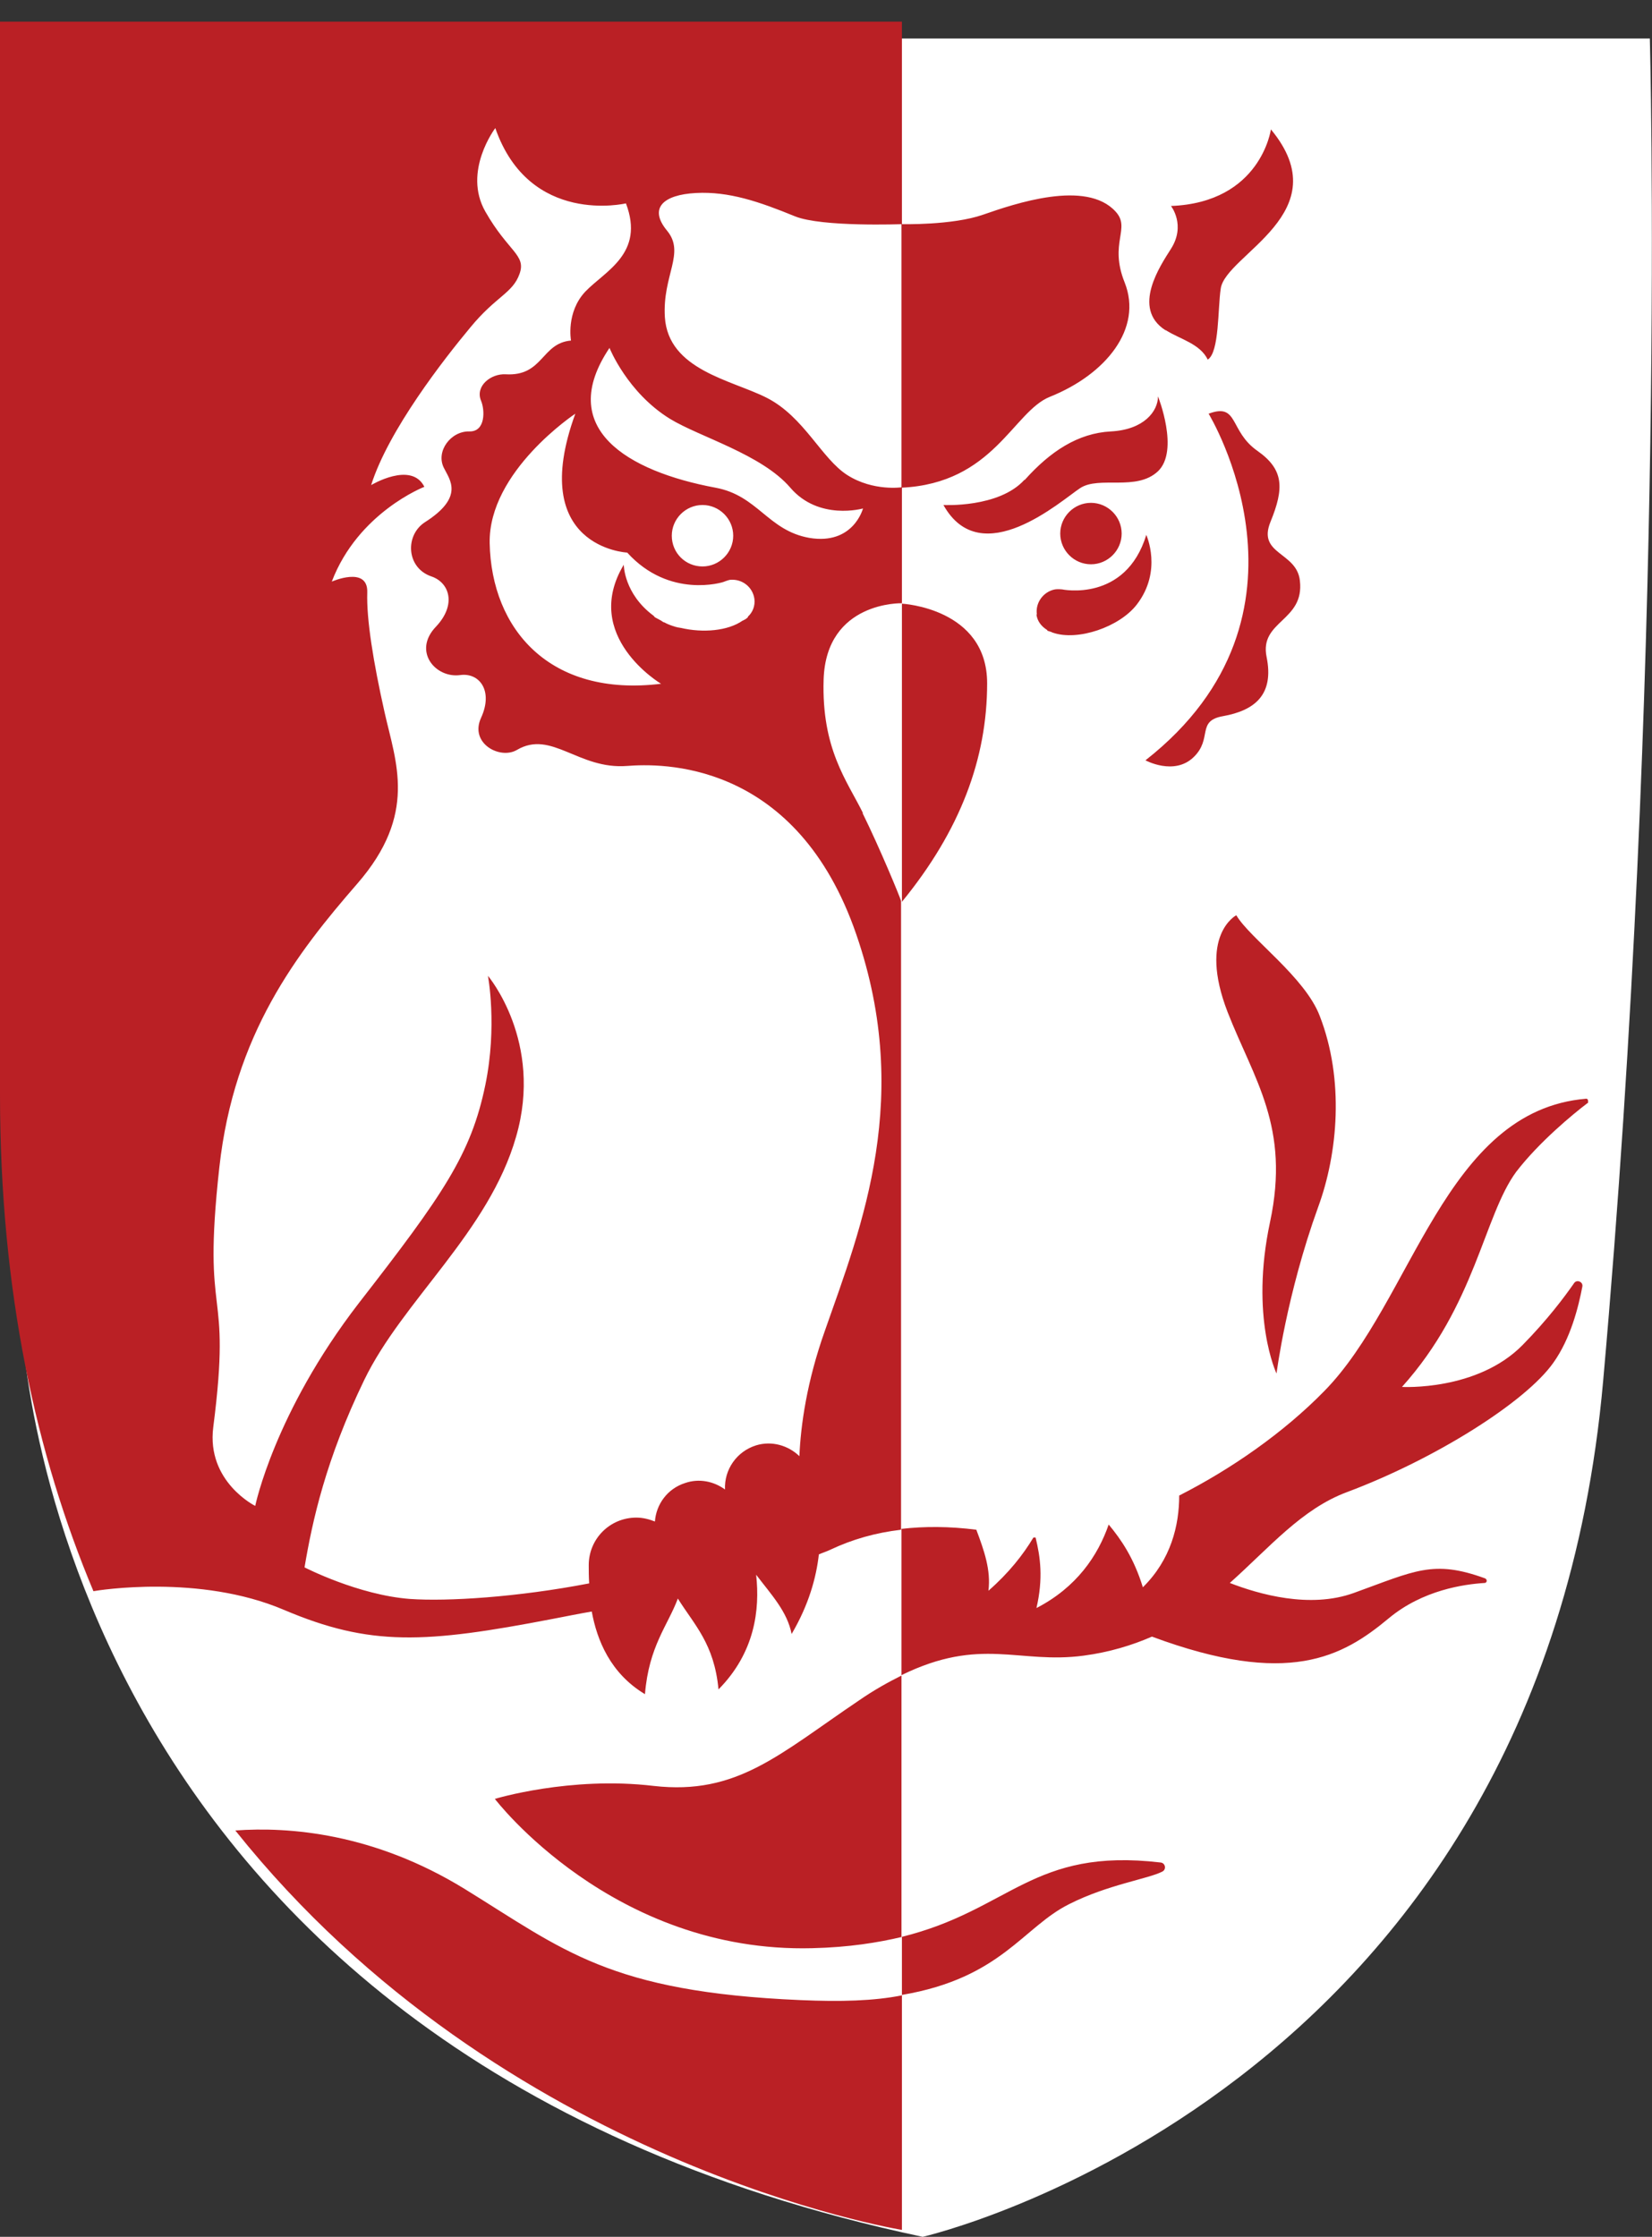
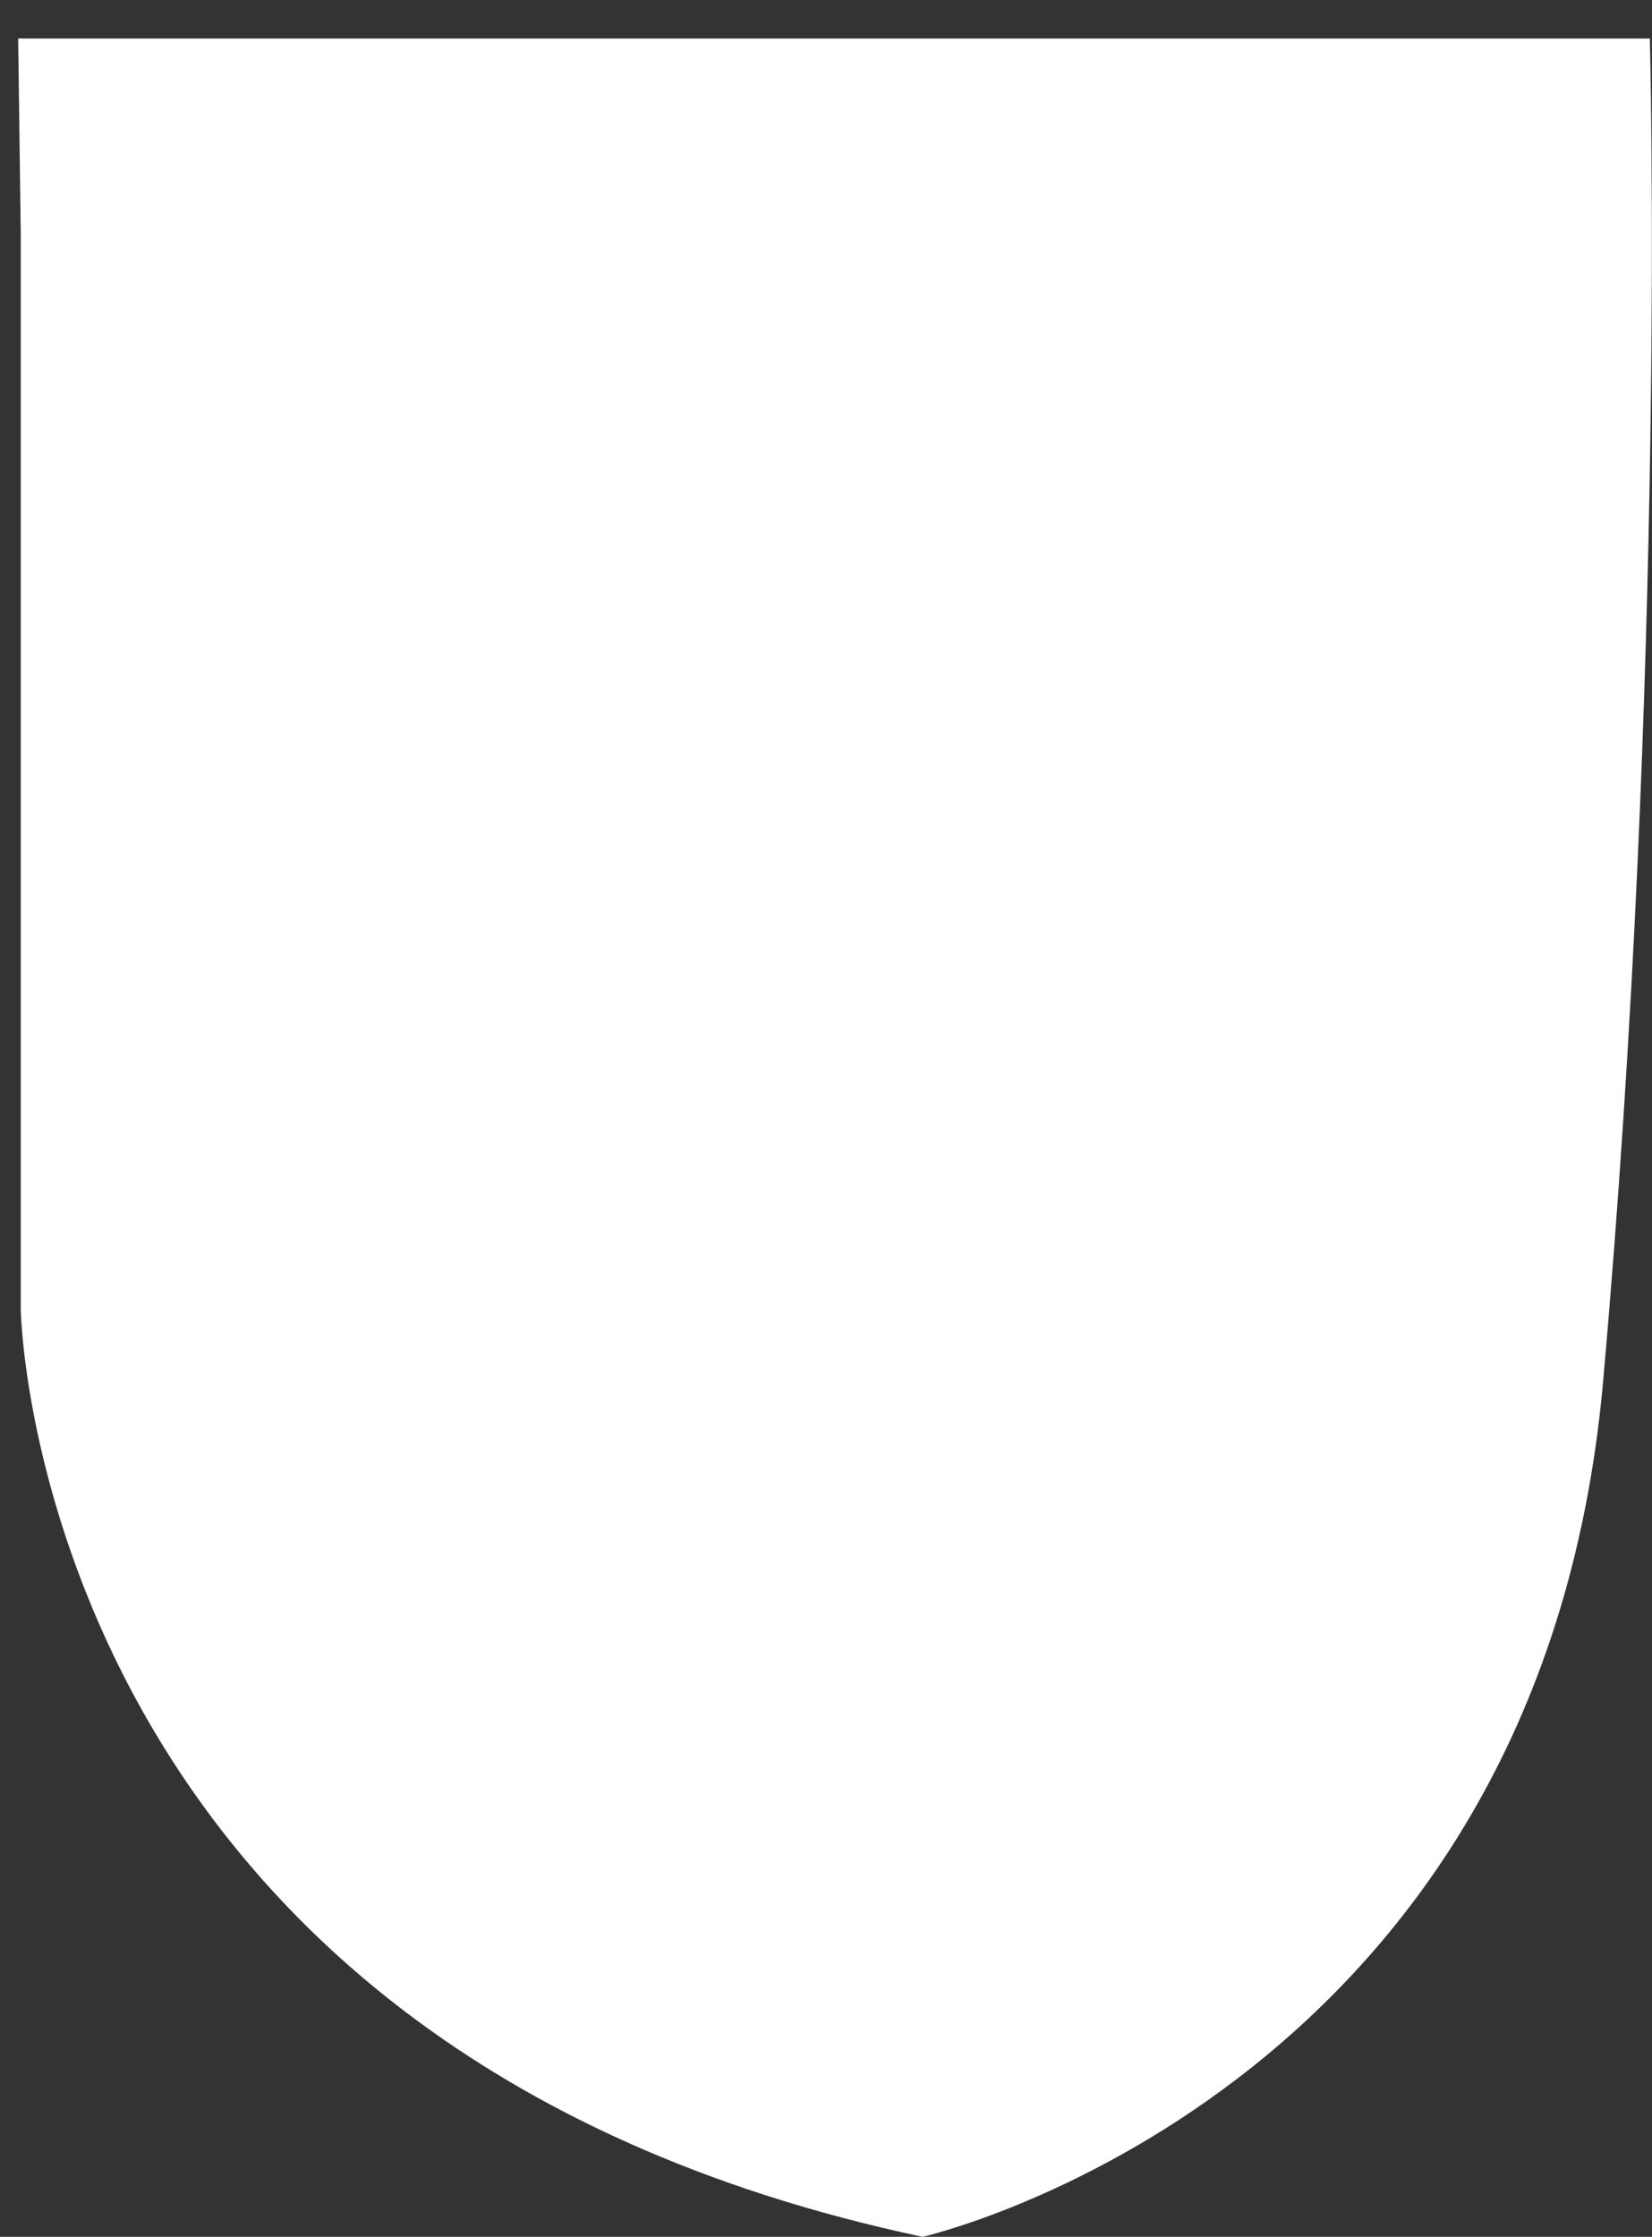
<svg xmlns="http://www.w3.org/2000/svg" id="Layer_1" viewBox="0 0 38.19 51.69">
  <rect x="0" y="0" width="38.19" height="51.69" fill="#333333" stroke="none" />
  <path d="m21.33,51.69s14.26-3.24,15.73-19.77,1.08-31.03,1.08-31.03H.42l.06,4.53v24.84s.26,17.07,20.85,21.43" style="fill:#fff; stroke-width:0px;" />
-   <path d="m26.95,7.63c.33.21.79.31.97.68.27-.17.23-1.18.3-1.64.11-.79,2.76-1.75,1.16-3.68,0,0-.23,1.69-2.31,1.77,0,0,.35.44,0,.99-.24.38-.92,1.37-.13,1.88h.01Zm-2.99,6.57c.02.16.12.28.25.36,0,.01,0,.02.02.02.03.01.06.02.09.03,0,0,0,.01.02.01.57.2,1.54-.13,1.94-.65.6-.78.22-1.6.22-1.61-.48,1.57-1.95,1.26-1.95,1.26h0s-.1-.01-.16,0c-.27.05-.46.31-.42.58h-.01Zm5.41-2.14c.32-.78.31-1.21-.3-1.64-.66-.46-.43-1.12-1.13-.86,0,0,2.84,4.64-1.46,8.01,0,0,.66.36,1.11-.07s.06-.84.68-.95c.73-.13,1.19-.49,1.01-1.37-.17-.84.88-.82.77-1.76-.07-.67-.99-.6-.68-1.36Zm-.79,9.09s-.89.46-.2,2.24c.61,1.56,1.45,2.65.98,4.85-.47,2.2.15,3.5.15,3.5,0,0,.23-1.82.96-3.84.46-1.25.61-2.95.04-4.42-.34-.9-1.62-1.8-1.93-2.33Zm-4.9-10.06c-.59.65-1.87.58-1.87.58.87,1.56,2.72-.1,3.16-.39s1.3.08,1.8-.39c.5-.48,0-1.73,0-1.73,0,.34-.32.77-1.09.81-.76.04-1.4.46-1.99,1.12h0Zm1.54,1.95c.39,0,.71-.32.71-.71s-.32-.71-.71-.71-.71.32-.71.71.32.71.71.71Zm-2.4,2.75c0-1.74-1.97-1.84-1.97-1.84v6.89c1.35-1.65,1.97-3.31,1.97-5.05Zm-4.31,30.43c-4.43-.19-5.48-1.16-7.77-2.57-2.1-1.29-4.06-1.44-5.3-1.35,6.18,7.74,15.41,9.23,15.41,9.23v-5.42c-.65.13-1.42.15-2.34.11Zm18.2-20.73s.02-.1-.04-.1c-3.28.27-4.01,4.68-6.06,6.76-.94.96-2.15,1.8-3.35,2.41,0,.69-.19,1.48-.84,2.12-.21-.68-.5-1.1-.79-1.45h0c-.25.72-.74,1.45-1.67,1.93.16-.69.09-1.18-.02-1.63h-.05c-.24.4-.57.82-1.04,1.23.06-.48-.1-.93-.28-1.41-.63-.08-1.2-.08-1.73-.02v3.38c1.84-.9,2.71-.25,4.21-.45.6-.08,1.12-.24,1.58-.44,3.15,1.17,4.4.47,5.47-.42.79-.66,1.75-.79,2.22-.82.06,0,.07-.09,0-.11-1.19-.43-1.61-.17-3.02.34-1.02.37-2.2.03-2.87-.23.92-.82,1.66-1.71,2.71-2.1,2.03-.76,4.13-2.08,4.77-2.99.4-.56.58-1.29.67-1.76.02-.11-.13-.17-.19-.08-.23.33-.62.85-1.19,1.43-1.05,1.07-2.79.97-2.79.97,1.7-1.89,1.89-3.95,2.64-4.97.53-.69,1.32-1.34,1.65-1.59h0Zm-16.76-6.7c-.37-.75-.96-1.48-.91-3.09.06-1.81,1.81-1.76,1.81-1.76v-2.68s-.66.1-1.26-.28-1-1.35-1.87-1.79c-.81-.41-2.27-.64-2.35-1.86-.06-.97.48-1.48.05-2s-.09-.83.67-.87,1.46.2,2.29.54c.62.25,2.47.18,2.47.18V.5H0v24.79C0,29.85.84,33.63,2.16,36.77c.11-.02,2.45-.4,4.4.43,2,.85,3.26.78,6.22.21.31-.06.61-.12.9-.17.12.66.43,1.43,1.23,1.91.09-1.11.53-1.59.76-2.21.38.61.84,1.04.94,2.1.84-.85.96-1.84.87-2.65h0c.35.46.72.85.82,1.37.4-.68.57-1.31.63-1.84.09-.04.19-.07.27-.11.51-.24,1.04-.39,1.63-.46v-14.53c-.02-.08-.49-1.22-.89-2.03h.01Zm-4.46-9.11c.69.42,2.12.82,2.78,1.59s1.68.48,1.68.48c0,0-.22.85-1.24.68-.96-.17-1.19-.98-2.17-1.16-2.04-.38-3.7-1.37-2.45-3.23,0,0,.41,1.03,1.4,1.64Zm-.2,6.12c-2.58.32-3.93-1.26-3.97-3.25-.03-1.66,1.98-2.99,1.98-2.99-1.13,3.1,1.2,3.21,1.2,3.21.98,1.08,2.22.68,2.22.68h0s.1-.04.15-.05c.28-.03.53.16.57.44.02.16-.04.31-.15.41,0,.01,0,.02-.02.03-.02.02-.05.04-.08.05,0,0,0,.01-.02.01-.34.24-.92.29-1.43.17-.02,0-.04-.01-.07-.01-.02-.01-.05-.01-.07-.02-.07-.02-.15-.05-.21-.08,0,0-.01-.01-.02-.01-.01-.01-.02-.01-.03-.01-.02-.01-.04-.03-.06-.04-.04-.02-.09-.05-.13-.07-.02-.01-.02-.02-.04-.04-.69-.51-.69-1.18-.69-1.18-.99,1.65.86,2.75.86,2.75h.01Zm.24-3.42c0-.39.32-.71.71-.71s.71.32.71.71-.32.71-.71.71-.71-.31-.71-.71Zm3.54,18.37c-.42,1.18-.56,2.19-.59,2.9-.26-.25-.64-.36-1-.25-.45.14-.74.56-.72,1.02-.26-.19-.6-.26-.92-.15-.41.13-.67.49-.7.89-.13-.05-.27-.09-.43-.09-.61,0-1.1.49-1.1,1.1,0,.11,0,.26.01.42-1.66.32-3.27.42-4.14.36-1.2-.09-2.44-.73-2.44-.73.18-1.07.49-2.49,1.38-4.33.89-1.84,2.88-3.42,3.51-5.62.64-2.2-.65-3.72-.65-3.72,0,0,.22,1.16-.06,2.52-.33,1.6-.97,2.53-2.93,5.05-1.95,2.53-2.39,4.68-2.39,4.68,0,0-1.13-.56-.97-1.82.44-3.42-.27-2.29.14-6,.34-3.08,1.79-4.95,3.19-6.56,1.4-1.61.89-2.8.63-3.96s-.42-2.15-.4-2.77-.82-.25-.82-.25c.61-1.6,2.14-2.19,2.14-2.19-.3-.6-1.23-.04-1.23-.04.4-1.27,1.69-2.92,2.29-3.64.6-.73.98-.79,1.14-1.24.16-.44-.26-.51-.79-1.44s.23-1.93.23-1.93c.79,2.27,3.02,1.74,3.02,1.74.44,1.16-.48,1.56-.94,2.04-.45.48-.33,1.13-.33,1.13-.69.06-.64.83-1.51.78-.34-.02-.71.27-.57.61.09.21.11.72-.27.71-.43-.01-.78.46-.59.84.13.27.49.67-.44,1.26-.46.3-.43,1.05.15,1.25.42.14.59.65.11,1.16-.55.57-.01,1.2.56,1.12.44-.06.77.36.48.99-.27.59.44.97.83.74.8-.47,1.42.46,2.55.37.77-.06,3.81-.14,5.23,3.71,1.42,3.9.18,6.94-.66,9.34Zm5.2-21.58c1.3-.52,2.15-1.58,1.73-2.64-.37-.92.15-1.25-.21-1.64-.68-.75-2.34-.18-3.06.07-.71.25-1.89.22-1.89.22v6.09c2.13-.1,2.58-1.76,3.43-2.1Zm-9.16,32.1c-1.93-.23-3.67.3-3.67.3,0,0,2.72,3.57,7.34,3.45.85-.02,1.52-.13,2.07-.26v1.34c2.3-.39,2.8-1.57,3.87-2.1.89-.45,1.82-.58,2.15-.75.1-.05.07-.2-.04-.21-2.97-.35-3.47,1.1-5.99,1.72v-6.04c-.3.15-.63.33-.99.58-1.84,1.24-2.81,2.19-4.74,1.97Z" style="fill:#ba2025; stroke-width:0px;" />
</svg>